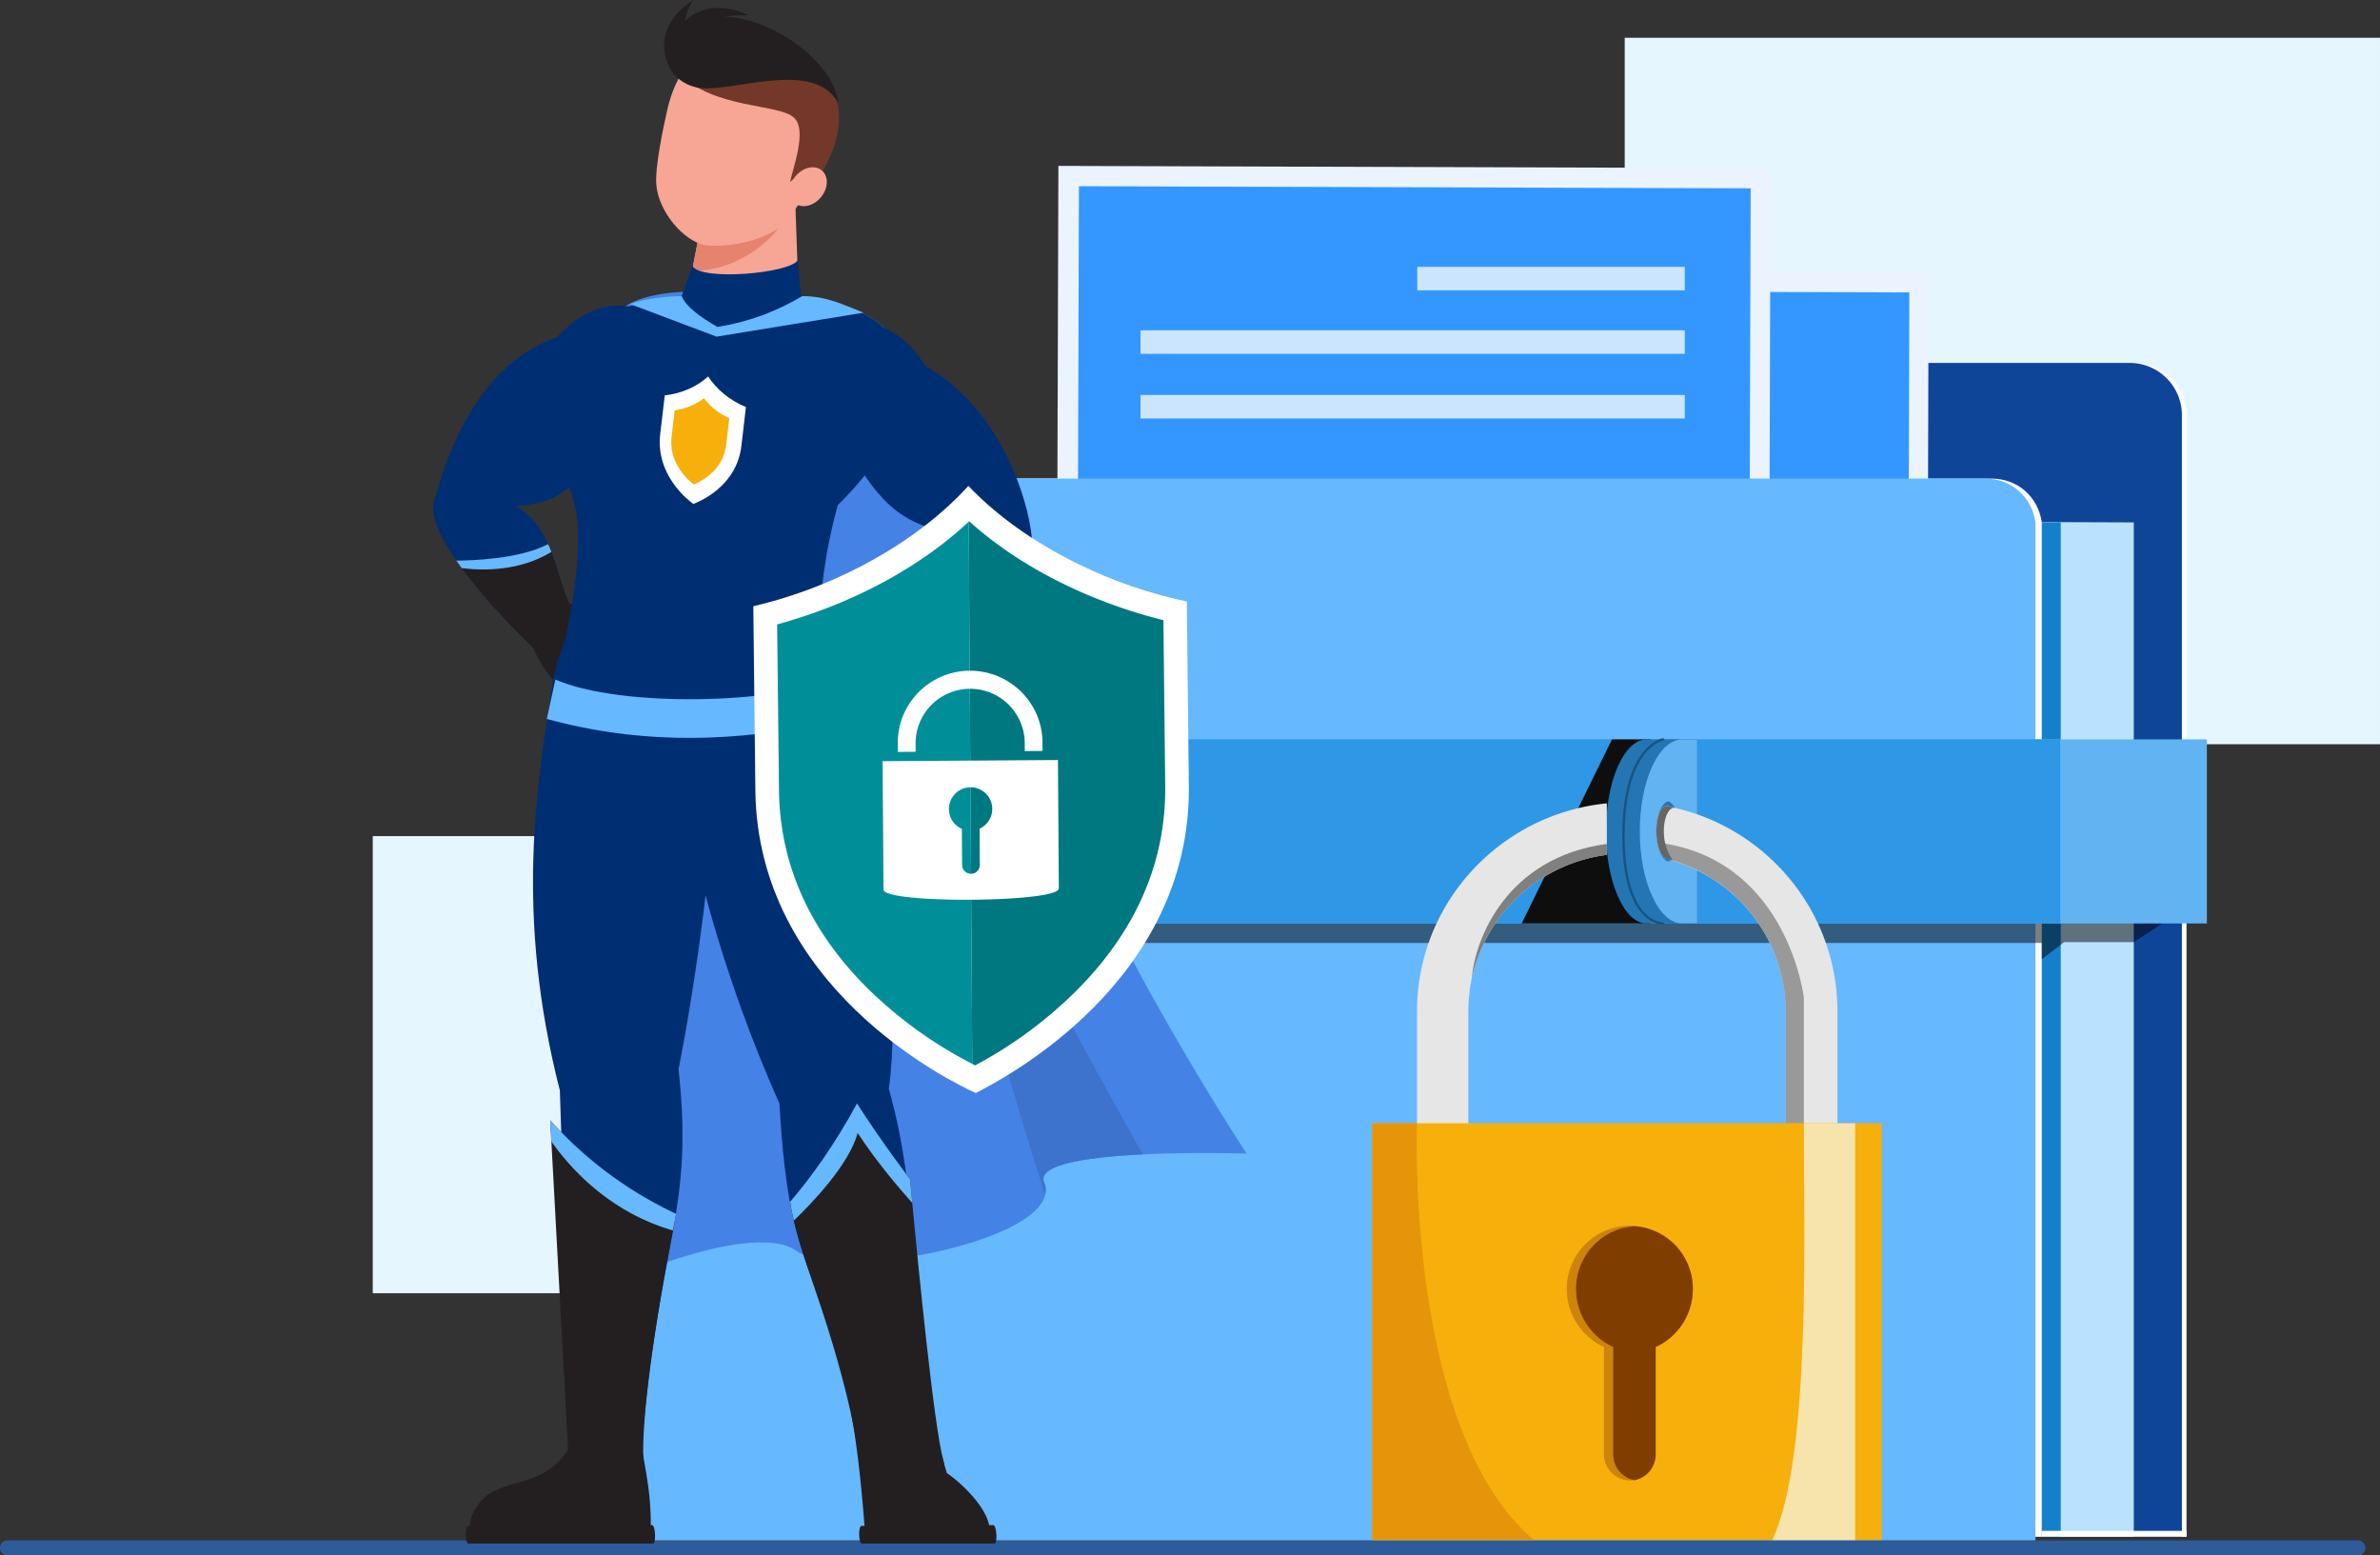
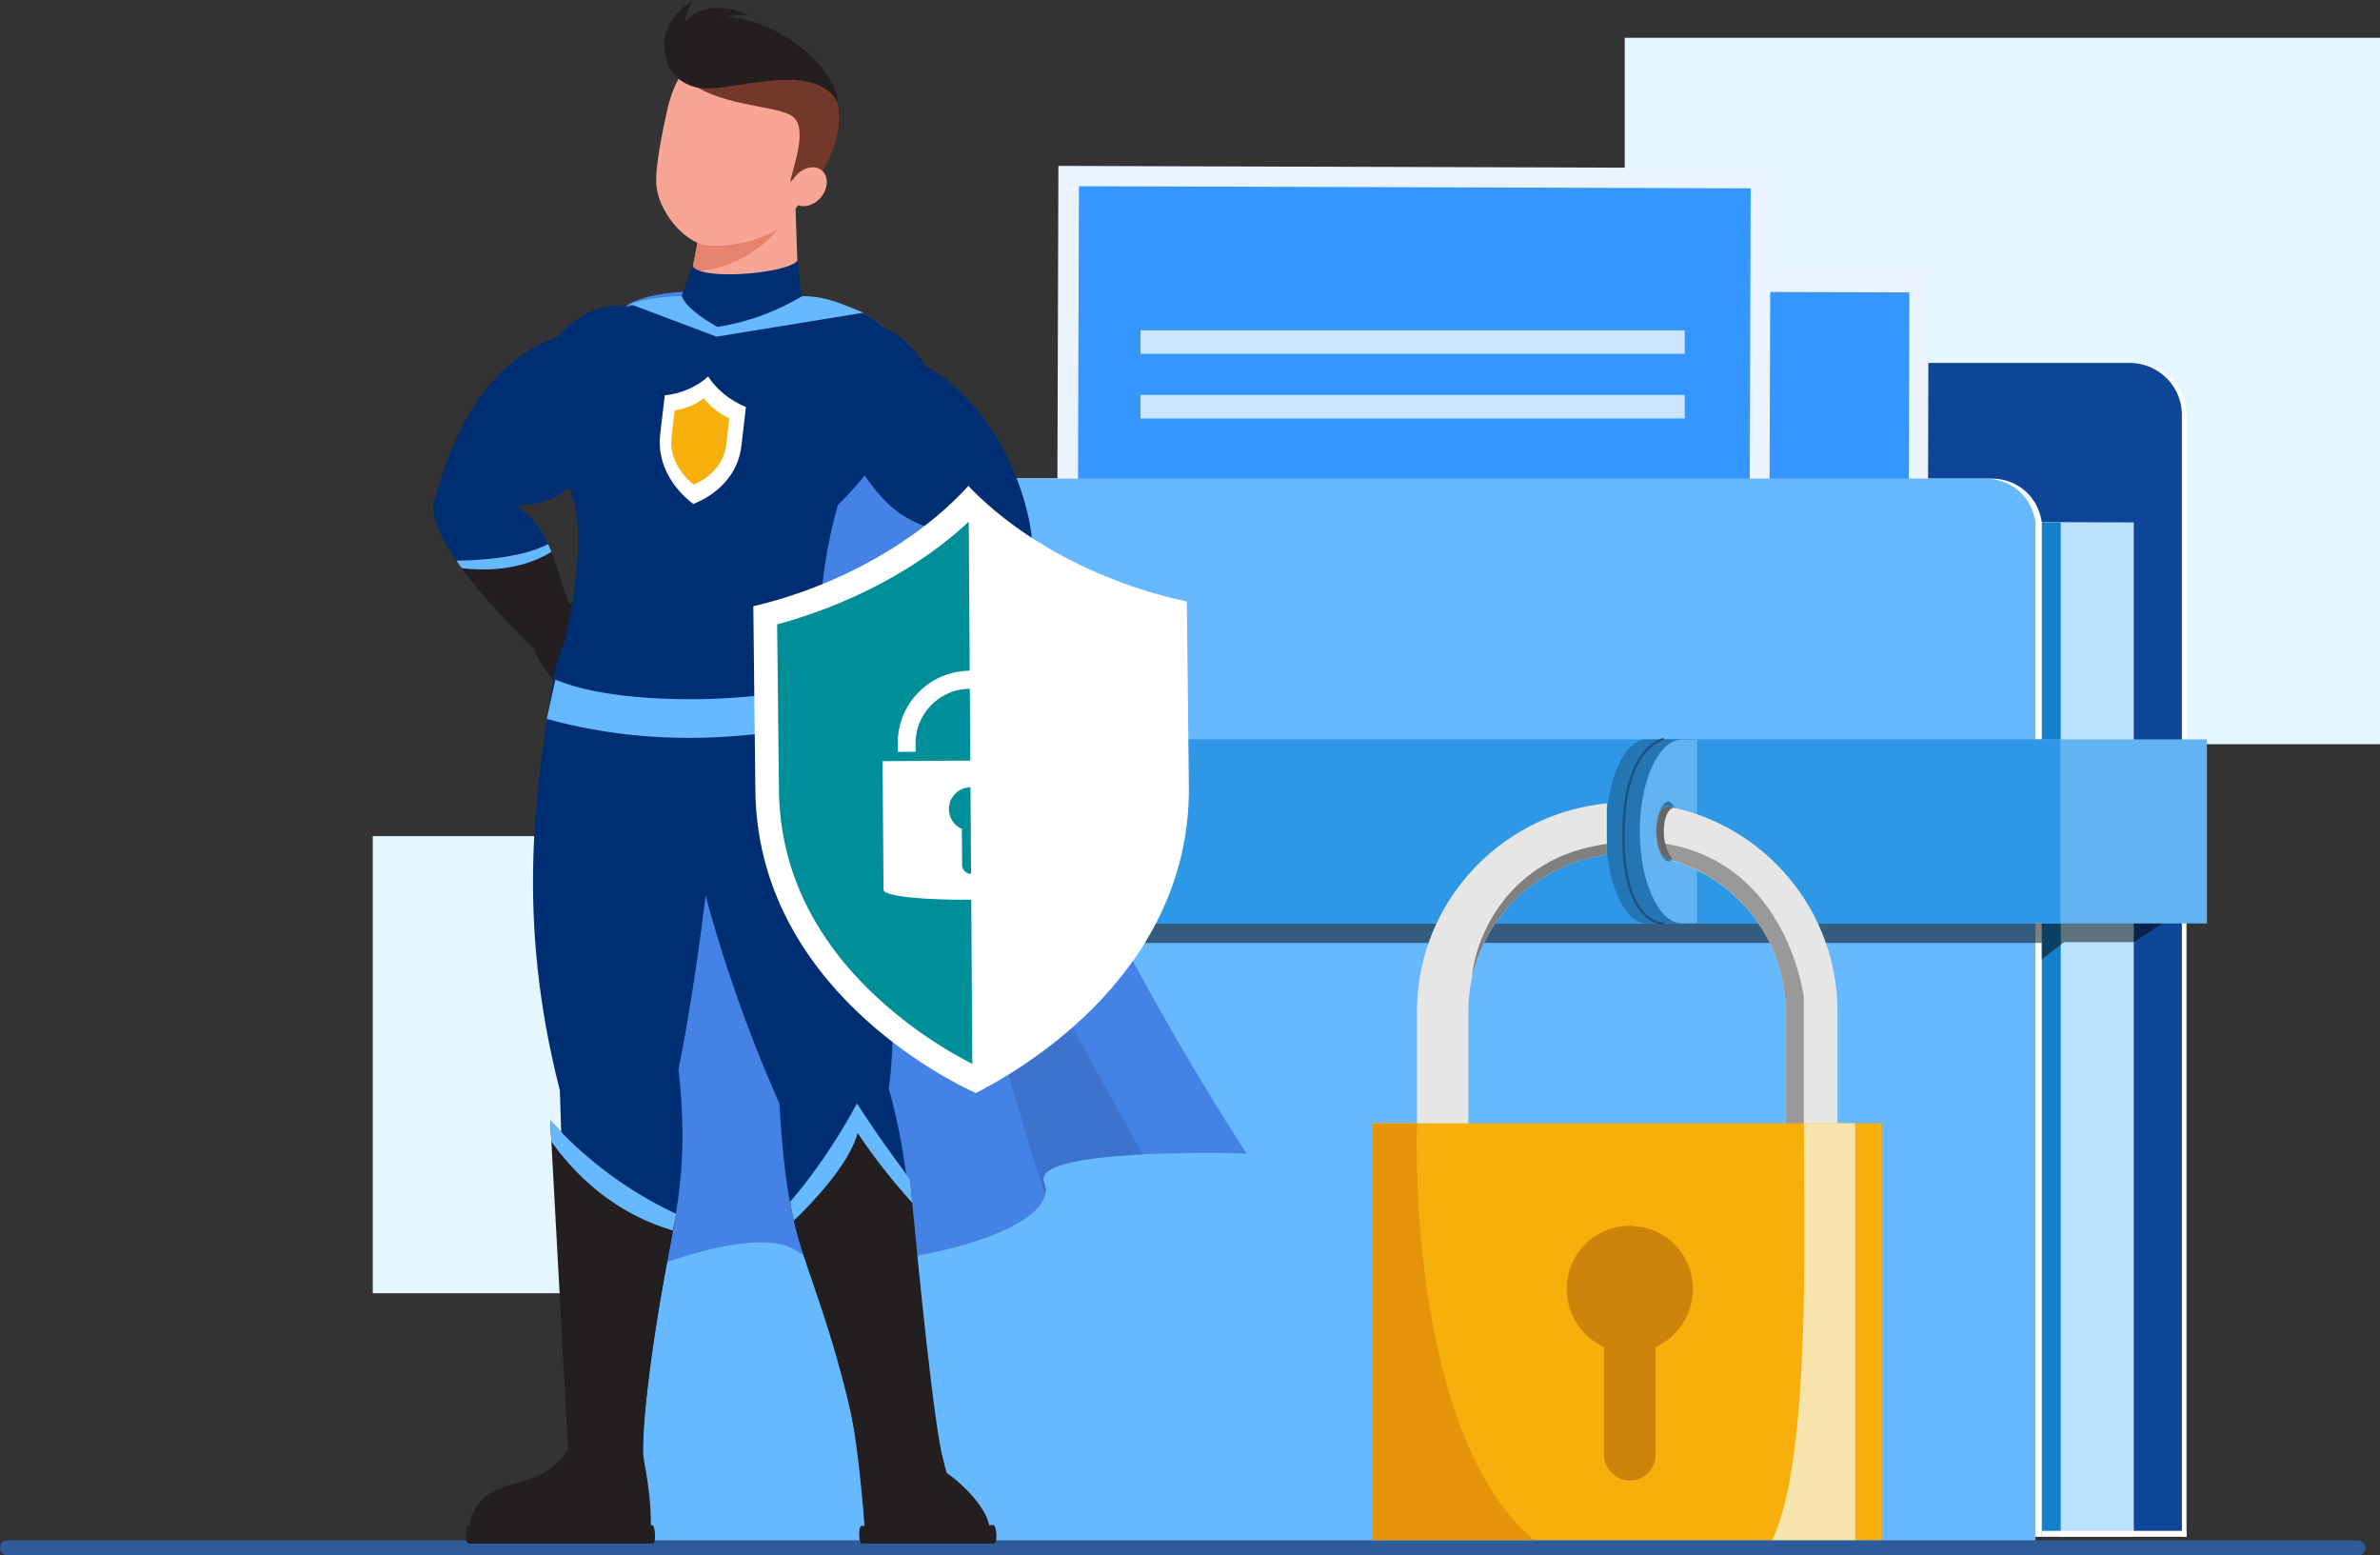
<svg xmlns="http://www.w3.org/2000/svg" viewBox="0 0 2646.85 1729.44">
  <rect x="0" y="0" width="2646.85" height="1729.44" fill="#333333" stroke="none" />
  <defs>
    <style>.cls-1{isolation:isolate;}.cls-2{fill:#2e5b99;}.cls-3{fill:#e6f6ff;}.cls-4{fill:#fff;}.cls-5{fill:#0f4599;}.cls-6{fill:#bae2ff;}.cls-7{fill:#1480cc;}.cls-8{fill:#ebf3ff;}.cls-9{fill:#3397ff;}.cls-10{fill:#e3eeff;}.cls-11{fill:#cce5ff;}.cls-12{fill:#66b8ff;}.cls-13{opacity:0.5;mix-blend-mode:darken;}.cls-14{fill:#61b3f2;}.cls-15{fill:#2e97e6;}.cls-16{fill:#0e0e0e;}.cls-17{fill:#2475b3;}.cls-18{fill:#3f9ee6;}.cls-19{fill:#1a5380;}.cls-20{fill:#e6e6e6;}.cls-21{fill:#999;}.cls-22{fill:gray;}.cls-23{fill:#666;}.cls-24{fill:#f7af0c;}.cls-25{fill:#cc840a;}.cls-26{fill:#803d00;}.cls-27{fill:#e6950b;}.cls-28{fill:#f7e4ad;}.cls-29{fill:#4582e6;}.cls-30{fill:#3d73cc;}.cls-31{fill:#002e73;}.cls-32{fill:#231f20;}.cls-33{fill:#f7a594;}.cls-34{fill:#e6836f;}.cls-35{fill:#73382a;}.cls-36{fill:#d9ffff;}.cls-37{fill:#007880;}.cls-38{fill:#008f99;}</style>
  </defs>
  <g class="cls-1">
    <g id="shadow">
      <path class="cls-2" d="M3013.88,2180.12H400a8.37,8.37,0,0,1,0-16.74H3013.88a8.37,8.37,0,0,1,0,16.74Z" transform="translate(-391.64 -450.69)" />
      <rect class="cls-3" x="2198.53" y="492.68" width="839.96" height="785.45" transform="translate(4845.37 1320.13) rotate(180)" />
      <rect class="cls-3" x="806.2" y="1380.34" width="565.56" height="508.24" transform="translate(1786.33 2818.23) rotate(180)" />
    </g>
    <g id="folder">
      <path class="cls-4" d="M2089.84,982.77V912.22a58,58,0,0,1,58-58H2765.3a58,58,0,0,1,58,58v1247H1226.1V982.77Z" transform="translate(-391.64 -450.69)" />
      <path class="cls-5" d="M2084.71,982.77V912.22a58,58,0,0,1,58-58h617.47a58,58,0,0,1,58,58v1247H1221V982.77Z" transform="translate(-391.64 -450.69)" />
      <polygon class="cls-6" points="2373.03 580.83 2373.03 1708.57 893.45 1708.57 893.45 575.29 2373.03 580.83" />
      <polygon class="cls-7" points="2291.8 580.83 2291.8 1708.57 812.22 1708.57 812.22 575.29 2291.8 580.83" />
      <path class="cls-4" d="M1144.21,982.78H2605.93c30,0,52.1,20.3,56.41,48.37v1128.1H1067V1059.77C1066.66,1019.26,1103.22,982.78,1144.21,982.78Z" transform="translate(-391.64 -450.69)" />
      <rect class="cls-8" x="1681.29" y="753.49" width="854.32" height="649.26" transform="translate(3822.24 1711.45) rotate(-179.84)" />
      <rect class="cls-9" x="1703.59" y="774.68" width="810.62" height="596.88" transform="translate(3823.15 1701.44) rotate(-179.84)" />
      <polygon class="cls-10" points="2053.41 873.9 1532.48 872.44 1817.31 599.19 2053.41 873.9" />
      <polygon class="cls-10" points="1816.54 873.24 1378.84 872.01 1616.35 646.17 1816.54 873.24" />
      <circle class="cls-10" cx="2046.25" cy="989.09" r="60.33" transform="translate(-491.7 1285.93) rotate(-45)" />
      <rect class="cls-8" x="1567.69" y="636.27" width="792.03" height="688.78" transform="translate(3532.61 1516.92) rotate(-179.82)" />
      <rect class="cls-9" x="1590.64" y="658.75" width="747.05" height="633.2" transform="translate(3533.54 1506.34) rotate(-179.82)" />
-       <rect class="cls-11" x="1576.17" y="296.68" width="297.52" height="26.14" />
      <rect class="cls-11" x="1660.02" y="817.96" width="605.32" height="26.14" transform="translate(3533.71 1211.36) rotate(180)" />
      <rect class="cls-11" x="1660.02" y="889.82" width="605.32" height="26.14" transform="translate(3533.71 1355.1) rotate(180)" />
      <path class="cls-12" d="M1137.18,982.78H2598.89c30,0,52.1,20.3,56.41,48.37V2163.3H1060V1059.77C1059.62,1019.26,1096.19,982.78,1137.18,982.78Z" transform="translate(-391.64 -450.69)" />
      <rect class="cls-4" x="2662.34" y="2152.77" width="160.97" height="6.49" transform="translate(5094 3861.33) rotate(180)" />
      <polygon class="cls-13" points="2431.67 1009.24 2373.03 1047.49 2295.56 1047.49 2270.7 1066.62 2270.7 1048.45 675.38 1048.45 675.38 1009.24 2431.67 1009.24" />
      <rect class="cls-14" x="1034.52" y="1272.75" width="1811.45" height="204.67" transform="translate(3488.84 2299.49) rotate(180)" />
      <rect class="cls-15" x="1034.52" y="1272.75" width="1648.38" height="204.67" transform="translate(3325.78 2299.49) rotate(180)" />
-       <polygon class="cls-16" points="1835.56 822.07 1835.56 1026.67 1692.33 1026.67 1792.75 822.07 1835.56 822.07" />
      <path class="cls-17" d="M2177.7,1374.86c0,28.32,4.94,53.94,13.26,72.38,8.11,18.88,19.4,30.12,31.86,30.12h38V1272.82h-38C2197.88,1272.82,2177.7,1318.67,2177.7,1374.86Zm36,33.72c-7.12-2.25-12.67-16.18-12.67-33.72,0-17.07,5.55-31,12.67-33.26,7.13,2.25,12.67,16.19,12.67,33.26C2226.39,1392.4,2220.85,1406.33,2213.72,1408.58Z" transform="translate(-391.64 -450.69)" />
      <path class="cls-18" d="M2197.07,1374.86c0,28.32,5.18,53.94,13.88,72.38,8.49,18.88,20.29,30.12,33.34,30.12h16.57V1272.82h-16.57C2218.2,1272.82,2197.07,1318.67,2197.07,1374.86Zm18.23,0c0-17.07,10.77-31,18.22-33.26,7.46,2.25,13.25,16.19,13.25,33.26,0,17.54-5.79,31.47-13.25,33.72C2226.07,1406.33,2215.3,1392.4,2215.3,1374.86Z" transform="translate(-391.64 -450.69)" />
      <path class="cls-17" d="M2195.92,1374.86c0,28.32,4.95,53.94,13.26,72.38,8.11,18.88,19.4,30.12,31.86,30.12h38V1272.82h-38C2216.11,1272.82,2195.92,1318.67,2195.92,1374.86Zm36,33.72c-7.12-2.25-12.66-16.18-12.66-33.72,0-17.07,5.54-31,12.66-33.26,7.13,2.25,12.67,16.19,12.67,33.26C2244.61,1392.4,2239.07,1406.33,2231.94,1408.58Z" transform="translate(-391.64 -450.69)" />
      <path class="cls-14" d="M2215.29,1374.86c0,28.32,5.18,53.94,13.88,72.38,8.49,18.88,20.29,30.12,33.34,30.12h16.57V1272.82h-16.57C2236.42,1272.82,2215.29,1318.67,2215.29,1374.86Zm18.23,0c0-17.07,5.8-31,13.25-33.26,7.46,2.25,13.26,16.19,13.26,33.26,0,17.54-5.8,31.47-13.26,33.72C2239.32,1406.33,2233.52,1392.4,2233.52,1374.86Z" transform="translate(-391.64 -450.69)" />
      <path class="cls-19" d="M2240.86,1478.69c-1.61,0-10.88-.43-20.68-9.84-11.13-10.68-24.38-34.8-24.38-89.08,0-51.71,12.09-78.32,22.23-91.55,11.17-14.56,22.32-16.63,22.79-16.71a1.33,1.33,0,0,1,.46,2.62h0c-.11,0-10.77,2.07-21.32,15.95-9.81,12.91-21.5,39-21.5,89.69,0,53.21,12.76,76.72,23.46,87.06,9.73,9.4,19,9.21,19.08,9.19a1.34,1.34,0,0,1,.1,2.67Z" transform="translate(-391.64 -450.69)" />
      <path class="cls-20" d="M2246.76,1405.84c1.8.45,3.14.9,4.93,1.35-.44.45-.44.45,0,.45,72.38,21.57,125.87,88.1,125.87,167.67v170.86h57.54V1575.31c0-110.58-77.76-203.19-181.61-226.56a36.44,36.44,0,0,0-6.73-1.79C2230.12,1343.36,2228.77,1403.15,2246.76,1405.84Z" transform="translate(-391.64 -450.69)" />
      <path class="cls-20" d="M2178.65,1343.9v57.22c-74.17,9.55-134.05,64.57-150,136.48a19.1,19.1,0,0,0-.9,4.49,104.4,104.4,0,0,0-1.8,11.68,173.66,173.66,0,0,0-1.35,21.58v170.86h-57.09V1575.35C1967.53,1454.51,2060.4,1355.5,2178.65,1343.9Z" transform="translate(-391.64 -450.69)" />
      <path class="cls-21" d="M2245.43,1389c134.92,23.66,152.29,170.55,152.29,170.55v186.7h-20.24V1575.35c0-81.25-55.7-149.16-130.68-169.39-5.73-1.86-9.3-18.64-9.3-18.64S2241,1388.12,2245.43,1389Z" transform="translate(-391.64 -450.69)" />
      <path class="cls-22" d="M2178.65,1389v12.16c-74.17,9.55-134.05,64.57-150,136.48C2031.9,1495.63,2066.7,1403.91,2178.65,1389Z" transform="translate(-391.64 -450.69)" />
      <path class="cls-23" d="M2246.76,1405.84c1.8.45,3.14.9,4.93,1.35-1.34-3.6-8.66-11.77-9.56-28.85-.9-17.53,5.06-29.39,11.36-29.59a36.44,36.44,0,0,0-6.73-1.79C2230.12,1343.36,2228.77,1403.15,2246.76,1405.84Z" transform="translate(-391.64 -450.69)" />
      <rect class="cls-24" x="1525.99" y="1248.9" width="566.84" height="463.36" />
      <path class="cls-25" d="M2209.58,1814.05a21.45,21.45,0,0,0-5.4-.46,70.16,70.16,0,0,0-70.12,70.34,71.26,71.26,0,0,0,41.36,64.43v119.35c0,15.88,13,29,28.76,29a15.31,15.31,0,0,0,4.5-.45H2210a29.17,29.17,0,0,0,22.94-28.59V1948.36a70.79,70.79,0,0,0,41.35-64.43A69.71,69.71,0,0,0,2209.58,1814.05Z" transform="translate(-391.64 -450.69)" />
-       <path class="cls-26" d="M2209.58,1814.05c-36.41,2.26-65.19,32.67-65.19,69.88a71.27,71.27,0,0,0,41.37,64.43v119.35a29.16,29.16,0,0,0,22.92,28.59H2210a29.17,29.17,0,0,0,22.94-28.59V1948.36a70.79,70.79,0,0,0,41.35-64.43A69.71,69.71,0,0,0,2209.58,1814.05Z" transform="translate(-391.64 -450.69)" />
      <path class="cls-27" d="M2097.5,2162.94H1917.63V1699.59h49.9S1954.28,2041.47,2097.5,2162.94Z" transform="translate(-391.64 -450.69)" />
      <path class="cls-28" d="M2362.77,2162.94c43-91.92,34.95-339,34.95-463.35h57.09v463.35Z" transform="translate(-391.64 -450.69)" />
    </g>
    <g id="super_hero" data-name="super hero">
      <path class="cls-29" d="M1778.12,1733.32s-58.16-1.89-115.46.85c-59.53,2.91-118.21,10.78-109.82,31.31A21.79,21.79,0,0,1,1554,1779c-12,54.91-229,96-276.94,62.27-35.75-25.15-134.29,7.18-174.66,24.63-76.88-514.63-79-1040.73-10.94-1077.34,68.08-36.43,256.76,9.76,256.76,9.76s95.62,25.31,134.62,286.86C1522,1346.55,1778.12,1733.32,1778.12,1733.32Z" transform="translate(-391.64 -450.69)" />
      <path class="cls-30" d="M1552.84,1765.48A21.79,21.79,0,0,1,1554,1779c-58.84-179.44-197.4-692.11-147.11-552.35,48.24,134.79,199.63,407.8,255.74,507.53C1603.13,1737.08,1544.45,1745,1552.84,1765.48Z" transform="translate(-391.64 -450.69)" />
      <path class="cls-31" d="M1084.38,924.63c-55.94,68.42-66.2,85-118.55,88.61,17.62,11.12,28.06,26.17,35.24,42.42h.17c15.4,33.7,17.62,73,44.48,95.11l-32.16,31.64-8.21,8.21s-1.2-1-3.25-2.9c-14-13-69.79-65.52-103-113.76-19.5-28-31.3-54.57-23.09-71.16,13.34-48.24,47.55-147.28,134.62-176.88,57.14-62.09,113.07-28.73,132.92-2.9C1170.08,857.57,1143.39,931.47,1084.38,924.63Z" transform="translate(-391.64 -450.69)" />
      <path class="cls-32" d="M1045.72,1150.77l-32.16,31.64-11.46,5.31c-13.17-12.32-63.46-59.53-97-105.38-2.06-2.73-4.11-5.64-6-8.38,16.59-.17,70-1.54,102-18.3h.17q2.06,4.36,3.6,8.72C1017.15,1095.86,1021.09,1130.58,1045.72,1150.77Z" transform="translate(-391.64 -450.69)" />
      <path class="cls-12" d="M1004.84,1064.38c-35.41,21.56-76,20.87-99.73,18-2.06-2.73-4.11-5.64-6-8.38,16.59-.17,70-1.54,102-18.3h.17Q1003.3,1060,1004.84,1064.38Z" transform="translate(-391.64 -450.69)" />
      <path class="cls-32" d="M1021.62,1121.56s36.64,3.41,47.73,13c9.26,8.06,3.6,18.12,3.6,18.12,19.72,11.09,0,54.1-34.42,64.71s-57-54.23-57-54.23S986.78,1123.87,1021.62,1121.56Z" transform="translate(-391.64 -450.69)" />
      <path class="cls-32" d="M1483.89,2165.23h-124.3a14.87,14.87,0,0,1-5.57-5c-6.4-92.45-15.62-137-15.62-137l86.57-3.52,19.6,68.77C1473.57,2108.35,1508.14,2150.88,1483.89,2165.23Z" transform="translate(-391.64 -450.69)" />
      <path class="cls-32" d="M1350.17,2166.9h147.37c3.73,0,2.48-20.5-1.26-20.5l-146.48.83C1346,2147.23,1346.33,2166.9,1350.17,2166.9Z" transform="translate(-391.64 -450.69)" />
      <path class="cls-31" d="M1298.82,1180.64c20.11,54.11,105.7,302,81.27,480.56,33.61,118.7,23.05,219.25,53.36,392.62l-88.22,4.64c-35.86-211.52-75.32-171.16-86.74-380.63-72.69-164.25-110.39-319.86-129.74-480C1109.94,1077,1258.21,1013.59,1298.82,1180.64Z" transform="translate(-391.64 -450.69)" />
      <path class="cls-32" d="M1346.14,2067.48s-6.6-63-48.11-183.21c-12.88-37-19.87-61.41-23.5-76.46-3.63-15.23-4.08-21-4.08-21,21.88-25.32,49.65-63.47,74.31-109.31,27,42.25,59.12,84.51,59.12,84.51s.82,9.92,2.28,26.17c6.51,68.08,24,248,34.57,286.18C1453.76,2121.53,1371.74,2148.39,1346.14,2067.48Z" transform="translate(-391.64 -450.69)" />
      <path class="cls-12" d="M1406.16,1788.14c-14.09-15.74-39.46-45.33-60.68-77.67-9.62,34.9-50,77.16-71,97.34-3.63-15.23-4.08-21-4.08-21,21.88-25.32,49.65-63.47,74.31-109.31,27,42.25,59.12,84.51,59.12,84.51S1404.7,1771.89,1406.16,1788.14Z" transform="translate(-391.64 -450.69)" />
      <path class="cls-31" d="M1194.49,1203.58c-6.23,235.71-48.25,435.92-48.25,435.92,17.79,160.81-22.67,190.78-40.94,420.85l-79.74-1.06c-.2-93.38-5.62-209-11.29-396.25-50.2-195.68-26-339.8-7.3-456.78C1026.94,1073.4,1207.23,1029.43,1194.49,1203.58Z" transform="translate(-391.64 -450.69)" />
      <path class="cls-32" d="M1105.3,2060.35c7.11,38.09,12.21,67.81,9.23,102.28l-193.12,3.76s-19.11-18.62,4.92-46.54,69.67-11.77,99.23-60.56Z" transform="translate(-391.64 -450.69)" />
      <path class="cls-32" d="M912.64,2166.9h205.17c3.74,0,2.76-20.5-1-20.5l-204.3.83C908.69,2147.23,908.8,2166.9,912.64,2166.9Z" transform="translate(-391.64 -450.69)" />
      <path class="cls-32" d="M1143.65,1800.28s-1.38,6.85-3.73,18.48c-9.72,50.8-35.77,192.61-32.72,256.41-36.25,43.28-83.37-4.79-83.37-4.79l-19-350.5-1.3-23.6A436.86,436.86,0,0,0,1143.65,1800.28Z" transform="translate(-391.64 -450.69)" />
      <path class="cls-12" d="M1143.65,1800.28s-1.38,6.85-3.73,18.48c-70.43-20.53-113.8-68.77-135.08-98.88l-1.3-23.6A436.86,436.86,0,0,0,1143.65,1800.28Z" transform="translate(-391.64 -450.69)" />
      <path class="cls-31" d="M1012.91,1192.44c0,40.76,289.47,29,289.47-11.8-1-67.25,8.3-122.59,20.95-168.35,86.79-85,81.61-151,59.62-186.82-37.92-61.74-229.49-58.24-298.46-31.7-27.39,10.54-64.17,53.47-75.93,121.91-6,35.19,19.86,76.17,24,104.61C1042,1086.12,1014.84,1183,1012.91,1192.44Z" transform="translate(-391.64 -450.69)" />
      <path class="cls-33" d="M1193.36,821.77c14.28-11.34,71.25-28.84,86.4-41.25l-3.42-98.89-56-5.46a166.5,166.5,0,0,0-46.47,10.76l-12.6,65.12-2.79,14.12C1152.13,780.07,1164.7,796.83,1193.36,821.77Z" transform="translate(-391.64 -450.69)" />
      <path class="cls-34" d="M1257.49,704c-8.78,13.52-45.57,48.15-96.23,48l10.9-56.34Z" transform="translate(-391.64 -450.69)" />
      <path class="cls-33" d="M1133.51,573.74c-4.39,19.48-13.44,62.26-12,82,2.25,30,30.26,63.26,54.69,67.62,28.28,2.88,66.41-5.54,87.11-23.32,11.51-13.5,33.81-45.53,44.07-73.56,21.41-58.48-19.91-109.75-72.33-121.6S1147.21,513,1133.51,573.74Z" transform="translate(-391.64 -450.69)" />
      <path class="cls-35" d="M1289.87,665.07c10.93-19.24-3.6-27-19.52-12.1,2.72-14.52,19.27-57.05,4.61-71.16-16.56-16.37-89.42-9.24-128.57-50.06,0,0,29.18-64,124.95-26.19C1379.5,562.91,1289.87,665.07,1289.87,665.07Z" transform="translate(-391.64 -450.69)" />
      <ellipse class="cls-33" cx="1290.52" cy="658.38" rx="23.61" ry="18.35" transform="translate(-432.25 779.52) rotate(-50.28)" />
      <path class="cls-31" d="M1161.67,746.35c9.58,17.09,108.06,8.2,116.95-6.16l5.47,54.71-91.64,52-47.88-52.66Z" transform="translate(-391.64 -450.69)" />
      <path class="cls-32" d="M1323.51,564.78c-2.7-47.89-95.39-115.47-161.88-90.38-44.84,16.92-34.32,64.53,4.73,73.52C1200.79,555.85,1296.15,514.57,1323.51,564.78Z" transform="translate(-391.64 -450.69)" />
      <path class="cls-32" d="M1153.36,474.55s2-13.65,9.34-23.86c-52,34.07-26.13,74.83-25.52,76.56,20.63-62.64,69.86-59.77,87.34-59.55C1179.55,446.54,1153.81,472.68,1153.36,474.55Z" transform="translate(-391.64 -450.69)" />
      <path class="cls-12" d="M1009.3,1206.26c75.51,32.57,250,25.4,302.1.45l13.33,44.17c-113.43,26.73-222,27.48-325-.84Z" transform="translate(-391.64 -450.69)" />
      <path class="cls-31" d="M1514.59,1102.7c-49.95,53.54-155.32,114.61-155.32,114.61l-32.33-46.53c33.53-18.47,52-66.37,84-99.21,11-11.29,23.44-20.7,38.49-26.86-51-13.17-76.64-25.83-119.06-103.32-59.36-4.11-72.18-81.76-39.86-110.68,24.3-21.72,85.53-44.47,130.35,27,80.06,45,114.27,143.18,118.55,193.13C1543.33,1065.07,1532.55,1083.37,1514.59,1102.7Z" transform="translate(-391.64 -450.69)" />
      <path class="cls-32" d="M1355.93,1146.43s-36.65-3.36-49.31,4.1c-10.58,6.23-6.86,17.16-6.86,17.16-21.41,7.29-9.89,53.18,22,69.91s65.94-42.91,65.94-42.91S1389.75,1155.07,1355.93,1146.43Z" transform="translate(-391.64 -450.69)" />
      <path class="cls-32" d="M1514.59,1102.7c-3.08,3.25-6.33,6.67-9.75,9.92-52.68,51-145.57,104.69-145.57,104.69l-32.33-46.53c28.91-15.91,46.53-53.54,71.33-84.67a172.32,172.32,0,0,1,12.66-14.54C1423.42,1078.92,1460.71,1098.59,1514.59,1102.7Z" transform="translate(-391.64 -450.69)" />
      <path class="cls-12" d="M1514.59,1102.7c-3.08,3.25-6.33,6.67-9.75,9.92-45.16-2.22-87.58-18.47-106.57-26.51a172.32,172.32,0,0,1,12.66-14.54C1423.42,1078.92,1460.71,1098.59,1514.59,1102.7Z" transform="translate(-391.64 -450.69)" />
      <path class="cls-36" d="M1221.25,903.23h0l0-.26Z" transform="translate(-391.64 -450.69)" />
      <path class="cls-36" d="M1221.25,903.23h0l0-.26Z" transform="translate(-391.64 -450.69)" />
      <path class="cls-36" d="M1130.83,890.26s0-.23,0-.26l0,.26Z" transform="translate(-391.64 -450.69)" />
-       <path class="cls-36" d="M1130.83,890.26s0-.23,0-.26l0,.26Z" transform="translate(-391.64 -450.69)" />
      <path class="cls-4" d="M1179.2,869.24c9,14.15,24.55,27,42,34-.15,1.34-1,8.77-5,43-5.37,45.69-47,62.22-53.48,64.75-5.49-3.88-42.21-32-36.84-77.71,4-34.25,4.9-41.68,5.06-43C1149.38,888.41,1167.23,880.39,1179.2,869.24Z" transform="translate(-391.64 -450.69)" />
      <path class="cls-24" d="M1174.45,893.51l-.07,0c-8.69,6.87-20.17,11.63-32.39,13.4l-3.44,29.22c-1.57,13.37,1.82,26.13,10.07,37.93a71.56,71.56,0,0,0,14.14,15l.42.33a66.44,66.44,0,0,0,17.61-10.7c10.71-9.08,16.93-20.46,18.5-33.83l3.44-29.22A73.28,73.28,0,0,1,1174.45,893.51Z" transform="translate(-391.64 -450.69)" />
      <path class="cls-12" d="M1149.68,779.6c4.91,12.63,21.3,23.75,39.78,34.59,37.53-6.15,66.32-17.77,94.48-34.25,27.71-.12,47.65,10.54,68.16,18.41L1188.48,825l-96.11-36.28C1105.15,784,1123.45,780.89,1149.68,779.6Z" transform="translate(-391.64 -450.69)" />
      <path class="cls-36" d="M1711.81,1119.16h0c0-.81,0-1.16,0-1.24C1711.8,1118.07,1711.81,1119.16,1711.81,1119.16Z" transform="translate(-391.64 -450.69)" />
      <path class="cls-36" d="M1711.81,1119.16h0c0-.81,0-1.16,0-1.24C1711.8,1118.07,1711.81,1119.16,1711.81,1119.16Z" transform="translate(-391.64 -450.69)" />
      <path class="cls-36" d="M1229.09,1124.47s0-1.09,0-1.24c0,.08,0,.44,0,1.24Z" transform="translate(-391.64 -450.69)" />
      <path class="cls-36" d="M1229.09,1124.47s0-1.09,0-1.24c0,.08,0,.44,0,1.24Z" transform="translate(-391.64 -450.69)" />
      <path class="cls-4" d="M1468.59,990.93c56.66,59.61,146.75,108.18,242.94,128.49.07,6.39.46,41.77,2.28,204.84,2.41,217.53-204.87,325.19-237,341.72-31.38-14.13-242.69-118.89-245.11-336.42-1.81-163.06-2.2-198.44-2.27-204.83C1325.1,1102.31,1413.28,1051.77,1468.59,990.93Z" transform="translate(-391.64 -450.69)" />
-       <path class="cls-37" d="M1469.43,1030.24c55.42,49.94,132,89,216.07,110l2,184.3c.93,84.34-32.22,160.85-98.55,227.43a478.52,478.52,0,0,1-112.85,83.28l-3.2-1.63-4-602.93C1469.11,1030.53,1469.28,1030.39,1469.43,1030.24Z" transform="translate(-391.64 -450.69)" />
      <path class="cls-38" d="M1469,1030.67l4,602.93a478.86,478.86,0,0,1-111.47-79.14c-67.78-65.11-102.63-140.87-103.57-225.21l-2.05-184.31C1339.2,1122.17,1414.69,1081.62,1469,1030.67Z" transform="translate(-391.64 -450.69)" />
      <path class="cls-4" d="M1373.2,1297l1,142.79c.1,15.89,195.13,14.61,195-1.28l-1-142.79Zm73.78,53.42a24.09,24.09,0,1,1,34.1,21.61l.27,40.56a9.87,9.87,0,0,1-19.73.13l-.27-40.47A23.9,23.9,0,0,1,1447,1350.39Z" transform="translate(-391.64 -450.69)" />
      <path class="cls-4" d="M1390.2,1286.68l19.74-.13-.06-9.61a60.7,60.7,0,0,1,121.39-.8l.06,9.62,19.74-.13L1551,1276c-.29-44.15-36.61-79.83-81-79.54s-80.19,36.45-79.9,80.6Z" transform="translate(-391.64 -450.69)" />
    </g>
  </g>
</svg>